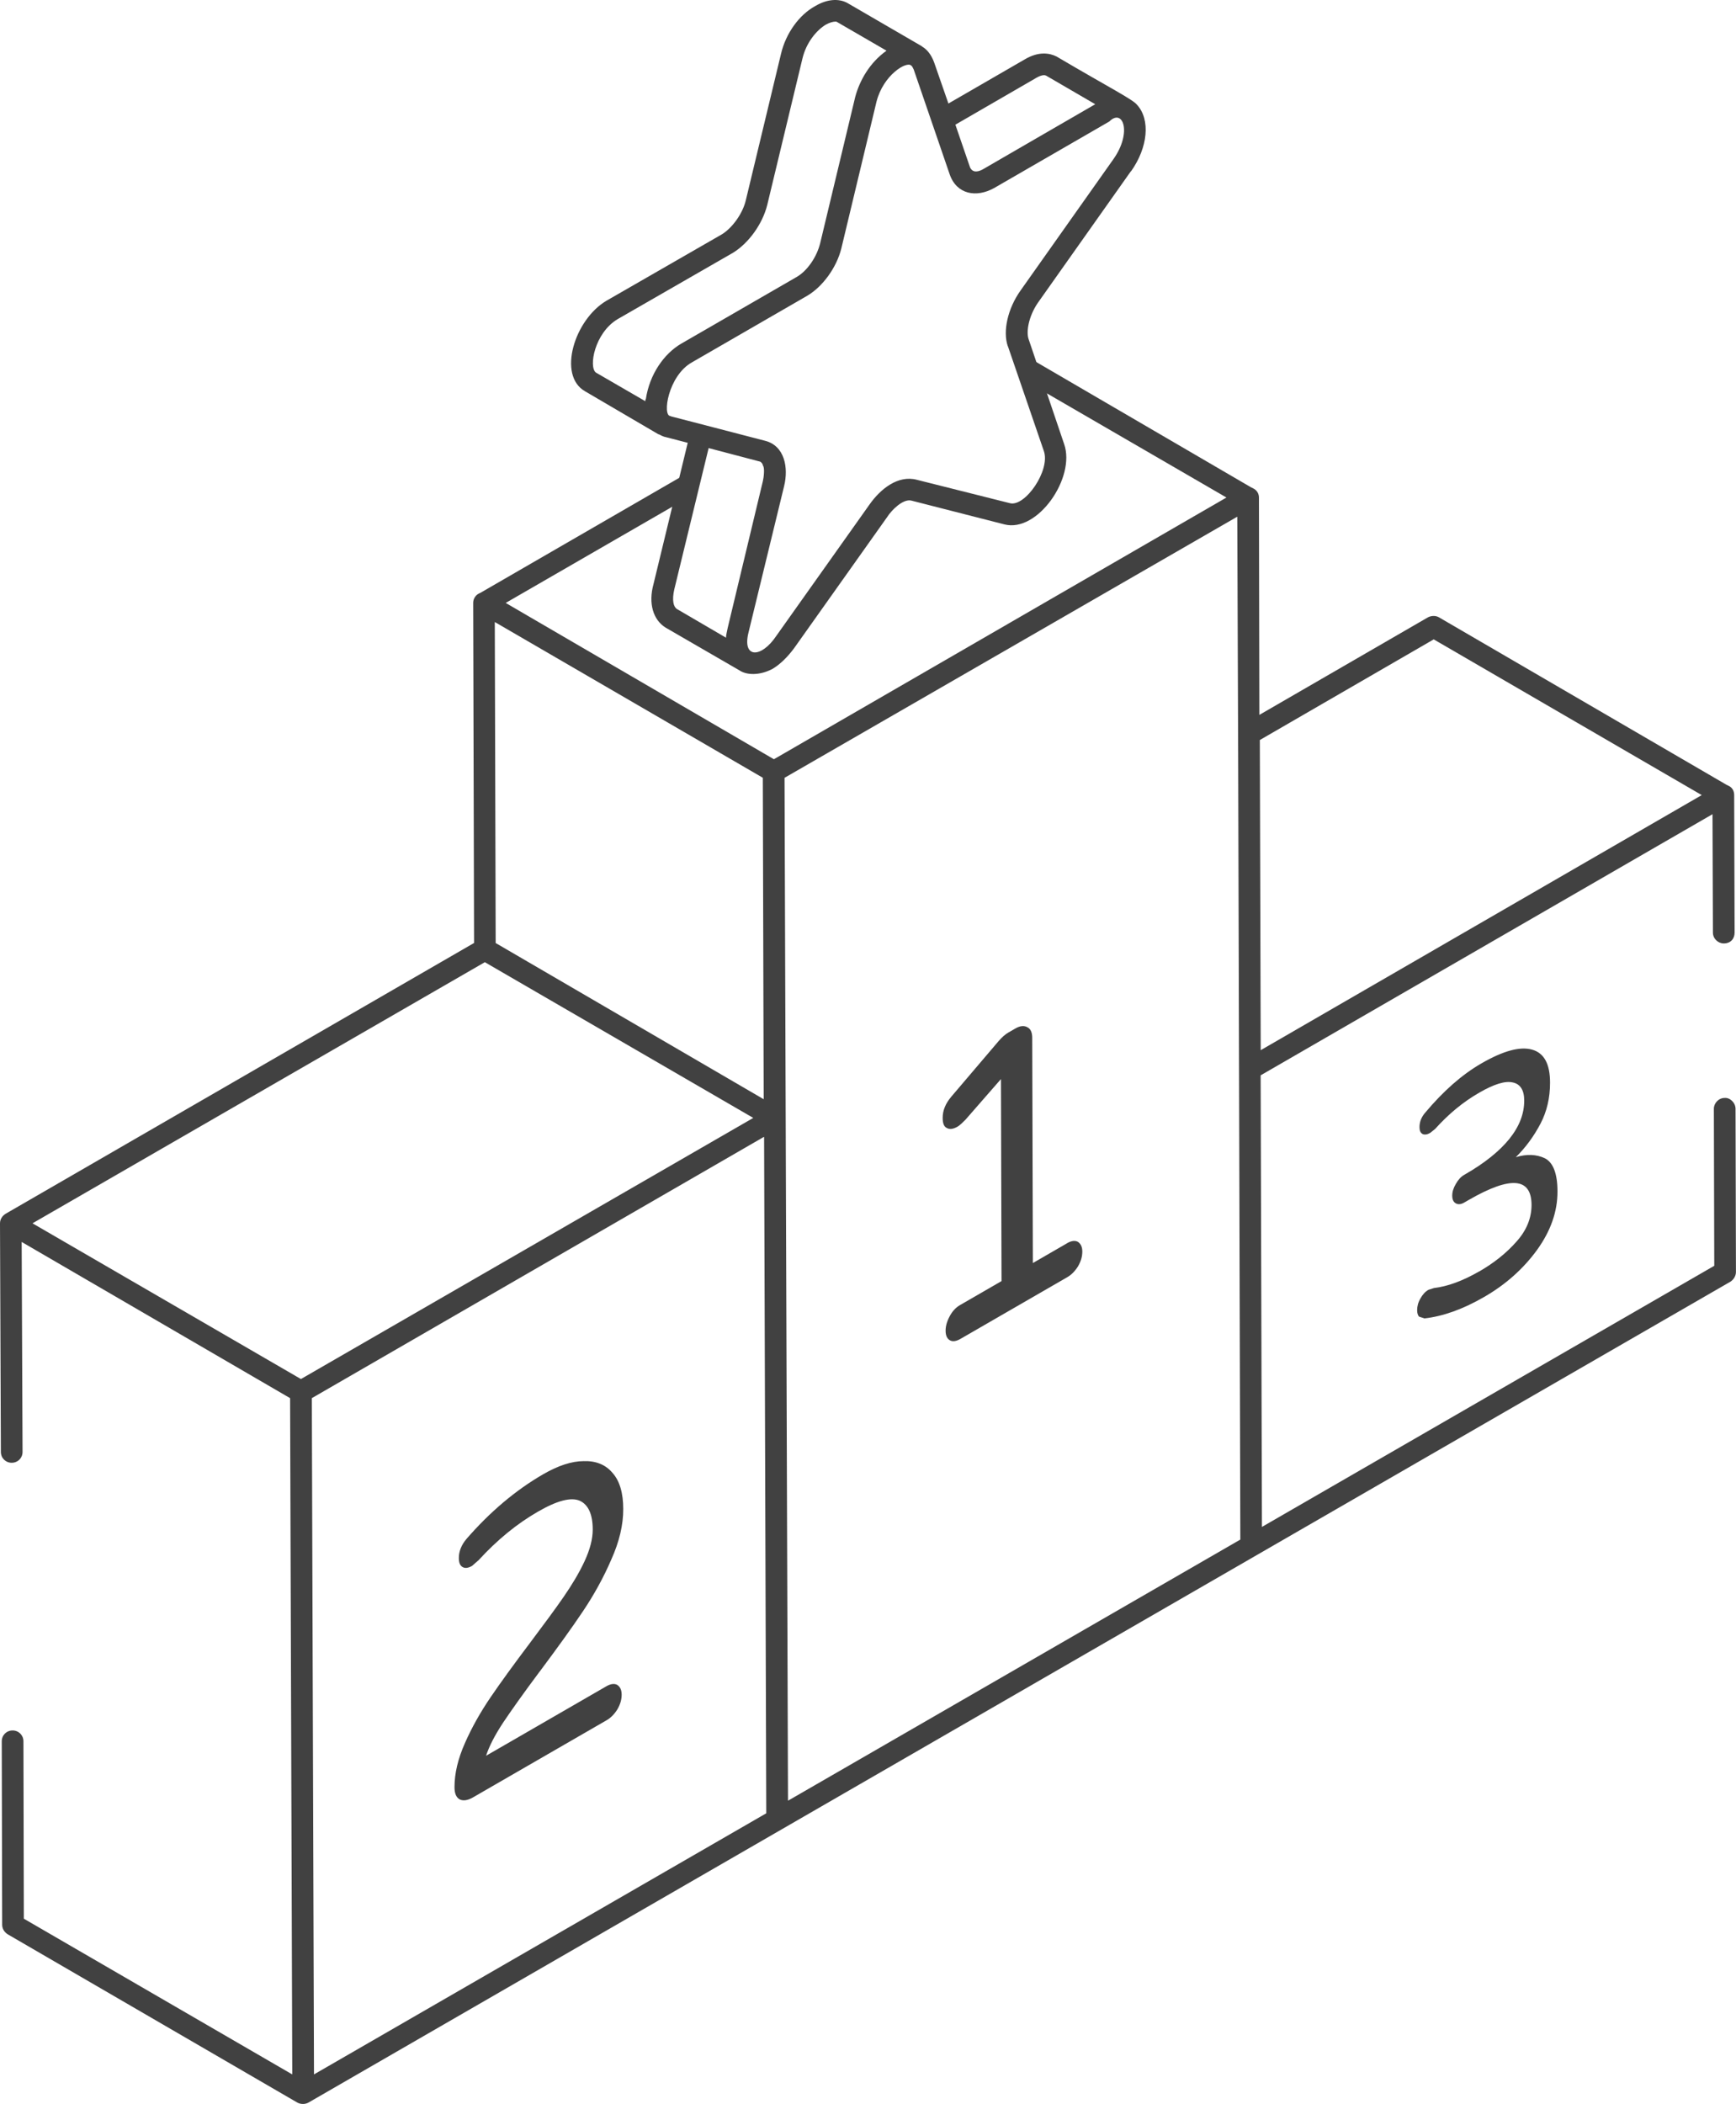
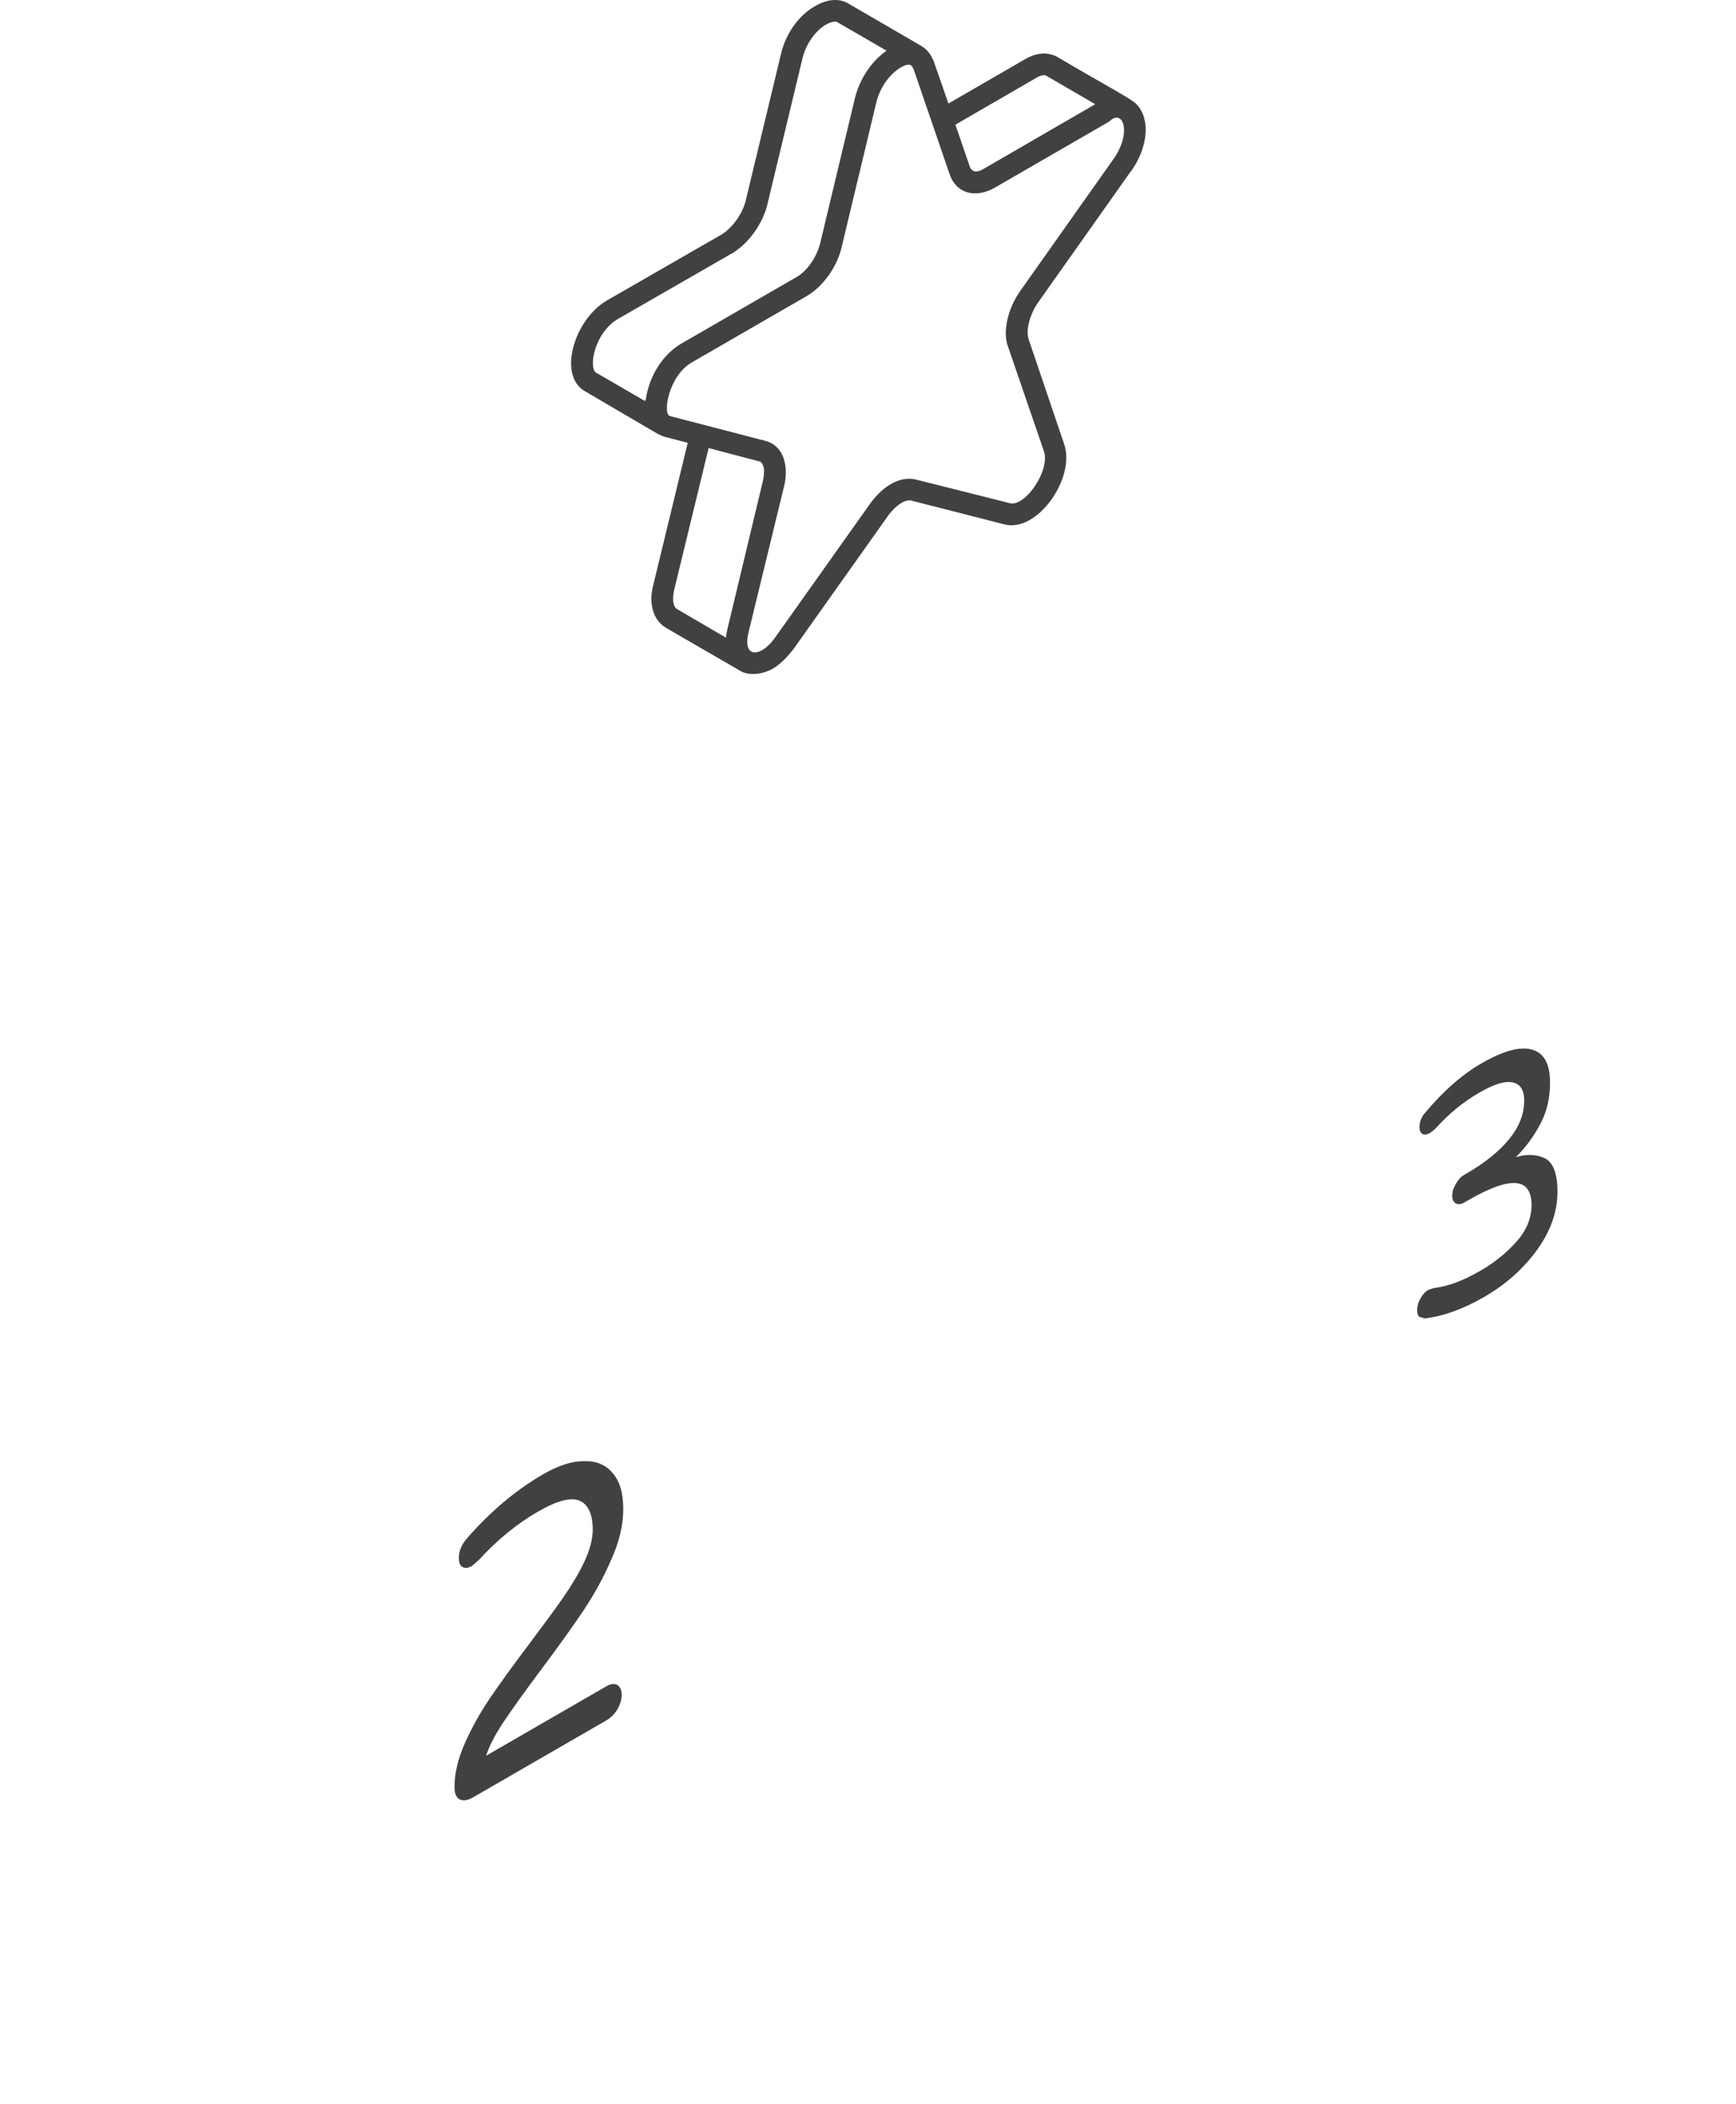
<svg xmlns="http://www.w3.org/2000/svg" id="Ebene_2" data-name="Ebene 2" viewBox="0 0 296.4 359.1">
  <defs>
    <style>
      .cls-1 {
        fill: #414141;
      }
    </style>
  </defs>
  <g id="Ebene_26" data-name="Ebene 26">
    <g id="_48" data-name="48">
      <g>
-         <path class="cls-1" d="M296.32,189.25c0-1.04-.96-1.93-1.85-1.85-1.04,0-1.85.89-1.85,1.85l.07,26.8-77.23,44.57c-.3-105.63-.2-69.2-.22-77.08l77.15-44.57.07,20.21c0,1.04.89,1.85,1.85,1.85,1.18,0,1.85-.81,1.85-1.85l-.07-23.47c0-.67-.3-1.26-.89-1.55-.15-.07-.3-.15-.44-.22l-49.09-28.58c-.52-.3-1.26-.3-1.85,0l-28.8,16.66-.07-37.1c0-.67-.37-1.26-.96-1.55-.15-.07-.3-.15-.44-.22l-38.36-22.37v4.3l34.21,19.84-77.23,44.65h-.07c-.74-.43-48.82-28.44-45.76-26.66l31.77-18.34v-4.25l-35.99,20.81-.44.22c-.52.3-.89.89-.89,1.55l.15,58.05L.96,207.17c-.59.37-.96.96-.96,1.63l.15,39.02c0,1.04.81,1.85,1.85,1.85s1.85-.81,1.85-1.85l-.15-35.84,45.83,26.66.37,115.43-45.83-26.58-.07-30.28c0-1.04-.81-1.85-1.85-1.85s-1.85.81-1.85,1.85l.07,31.32c0,.67.37,1.26.96,1.63l49.46,28.73c.3.15.59.22.96.22.3,0,.59-.07.89-.22,29.26-16.91,231.66-133.7,242.86-140.16.52-.37.89-.96.89-1.63l-.07-27.84ZM244.79,109.13l45.76,26.58-75.3,43.54-.15-52.94,29.69-17.18ZM84.48,106.17c.75.43,48.82,28.36,45.76,26.58l.15,54.87-45.76-26.66-.15-54.79ZM5.55,208.8c3.81-2.2-20.02,11.55,77.23-44.57,3.51,2.03,48.72,28.26,45.83,26.58-.76.44-78.01,45.02-77.23,44.57-.74-.43-48.89-28.35-45.83-26.58ZM53.61,354.07l-.37-115.43c118.77-68.62,60.34-34.86,77.15-44.57h.07l.37,115.43c-97.25,56.13-73.41,42.37-77.23,44.57ZM134.54,307.35c-.06-17.86.22,64.68-.59-174.59l77.3-44.57c0,.76.16,42.85.15,40.28.02,7.7-.1-37.24.37,134.31-97.25,56.13-73.41,42.37-77.23,44.57Z" />
-         <path class="cls-1" d="M182.23,212.18l-5.88,3.4-.11-38.42c0-.9-.25-1.55-.84-1.83-.54-.31-1.23-.25-2.01.2l-1.23.71c-.54.31-1.08.79-1.67,1.47l-8.03,9.43c-1.03,1.21-1.52,2.4-1.51,3.69,0,.85.2,1.46.69,1.69.49.28,1.08.22,1.87-.23.34-.2.78-.62,1.32-1.16l6.07-6.95.1,34.48-7.06,4.08c-.74.42-1.32,1.05-1.76,1.86-.49.9-.73,1.72-.73,2.51,0,.85.25,1.38.74,1.66.44.25,1.03.19,1.77-.23l18.29-10.56c.69-.4,1.32-1.05,1.81-1.84.49-.85.73-1.66.73-2.51,0-.79-.25-1.32-.74-1.66-.49-.28-1.13-.19-1.82.2Z" />
        <path class="cls-1" d="M92.14,285.32c3.03-4.06,5.48-7.45,7.39-10.3,1.86-2.77,3.52-5.76,4.84-8.83,1.37-3.05,2.05-5.92,2.04-8.63,0-2.7-.6-4.79-1.83-6.16-1.18-1.41-2.85-2.08-4.92-2.01-2.06,0-4.37.77-6.92,2.24-4.71,2.72-9.12,6.45-13.13,11.08-.83.99-1.27,2.09-1.27,3.21,0,.79.2,1.3.64,1.55.44.25.98.17,1.62-.2l1.13-.99c3.18-3.47,6.56-6.22,10.09-8.25,3.28-1.9,5.64-2.52,7.16-1.88,1.47.67,2.22,2.33,2.22,4.92,0,1.63-.48,3.44-1.41,5.44-.93,2-2.15,4.01-3.57,6.07-1.42,2.06-3.33,4.63-5.72,7.82-2.79,3.7-5.04,6.8-6.75,9.31-1.71,2.51-3.18,5.11-4.35,7.76-1.22,2.74-1.8,5.22-1.8,7.58,0,1.07.3,1.75.89,2.08.59.28,1.33.19,2.26-.34l22.85-13.19c.69-.4,1.32-1.05,1.81-1.84.49-.85.73-1.66.73-2.51,0-.79-.25-1.32-.74-1.66-.49-.28-1.13-.19-1.82.2l-20.59,11.89c.54-1.66,1.51-3.52,2.88-5.61,1.42-2.12,3.52-5.08,6.26-8.75Z" />
        <path class="cls-1" d="M252.55,217.01c-2.82,1.63-5.39,2.56-7.73,2.84l-.93.3c-.56.32-1,.81-1.37,1.48-.4.69-.56,1.34-.56,1.99,0,.51.12.9.33,1.11l.93.3c3.18-.36,6.56-1.57,10.18-3.66,3.66-2.11,6.67-4.78,9.04-8.04,2.33-3.24,3.49-6.55,3.48-9.97,0-3.05-.74-4.94-2.15-5.66-1.45-.69-3.1-.75-4.96-.19,1.69-1.67,3.09-3.59,4.21-5.72,1.08-2.06,1.64-4.42,1.63-7.01,0-3.19-1.02-5.06-3.08-5.63-2.06-.57-4.91.2-8.65,2.36-3.3,1.9-6.51,4.73-9.6,8.42-.64.74-.96,1.57-.96,2.45,0,.6.16.97.53,1.18.36.16.81.09,1.29-.19l.84-.67c2.33-2.59,4.82-4.64,7.56-6.21,2.49-1.44,4.43-2.05,5.72-1.73,1.29.27,1.94,1.33,1.94,3.09,0,2.26-.83,4.42-2.56,6.57-1.69,2.08-4.18,4.08-7.4,5.94l-.32.19c-.52.3-1,.81-1.41,1.55-.4.69-.6,1.32-.6,1.97,0,.65.2,1.09.61,1.32.4.23.89.18,1.41-.12l.8-.46c7.16-4.13,10.7-3.82,10.72.85,0,2.22-.83,4.32-2.56,6.25-1.73,1.97-3.86,3.66-6.39,5.12Z" />
      </g>
      <path class="cls-1" d="M193.11,29.24c2.89-4.07,3.33-8.81,1.04-11.33-.7-.93-4.64-2.89-13.77-8.27-1.14-.57-3.02-.94-5.44.51l-13.01,7.52-2.44-7.02c-.52-1.41-1.26-2.22-2-2.67-.07,0-.07-.07-.07-.07l-12.74-7.4c-1.48-.81-3.48-.67-5.48.52-2.74,1.48-5.03,4.66-5.85,8.15l-6,24.95c-.52,2.3-2.3,4.74-4.07,5.85l-19.7,11.33c-5.52,3.23-8.43,12.77-3.7,15.47l12.51,7.33c.07,0,.15.07.22.07.37.22.74.37,1.11.44l3.7.96-5.85,24.14c-.89,3.26-.07,6.07,2.07,7.4l12.66,7.33c1.09.73,3.28.95,5.63-.3,1.33-.81,2.52-2,3.63-3.48l15.92-22.43c.79-1.23,2.68-3.09,4.07-2.81l15.92,4.07c5.67,1.49,12.22-7.97,10.22-13.7l-6.07-17.92c-.44-1.26,0-3.85,1.55-6.15l15.92-22.51ZM176.81,13.35c.56-.33,1.36-.68,1.8-.44l8.39,4.88c-.75.43-20.3,11.75-19.06,11.04-.74.43-1.79.81-2.31-.24l-2.51-7.31,13.69-7.92ZM110.25,68.11c-.07.15-.07.22-.07.37l-8.44-4.89c-1.27-.96-.22-6.76,3.7-9.11l19.7-11.33c2.67-1.63,5.03-4.89,5.85-8.14l6-24.95c.67-2.89,2.52-4.96,4-5.85.67-.37,1.26-.52,1.63-.52.15,0,.22,0,.3.07l8.44,4.89c-2.89,2.06-4.58,5.09-5.33,7.85l-6,25.03c-.59,2.37-2.22,4.74-4.07,5.78l-19.62,11.33c-2.97,1.72-5.44,5.25-6.07,9.48ZM123.95,108.84l-8.37-4.89c-.59-.37-.89-1.48-.44-3.41l5.85-24.06,8.74,2.3c.13,0,.52.36.52.67.36.36.14,2.12,0,2.67-.18.76-6.39,26.66-6,25.03-.07.39-.3,1.26-.3,1.7ZM172.08,59.08l6.15,17.92c1.13,3.28-3.19,9.53-5.78,8.89l-15.92-4c-3.18-.84-6.18,1.53-8.07,4.22l-15.92,22.43c-2.54,3.81-5.86,3.89-4.74-.59l6.07-24.95c.8-3.21.08-6.94-3.26-7.77-.75-.2-17.03-4.42-15.99-4.15q-.07,0-.15-.07c-1.43,0-.41-6.9,3.7-9.18l19.62-11.33c2.67-1.56,5.03-4.81,5.85-8.07l6-25.03c1.15-4.61,5.15-6.99,5.92-6.22.15.07.3.37.44.67l6.15,17.92c1.19,3.41,4.55,4.04,7.63,2.3,2.67-1.54,20.76-11.99,19.62-11.33,2.32-2.32,3.91,1.84.74,6.37l-15.92,22.51c-2.15,3.04-3.04,6.89-2.15,9.48Z" />
    </g>
  </g>
</svg>